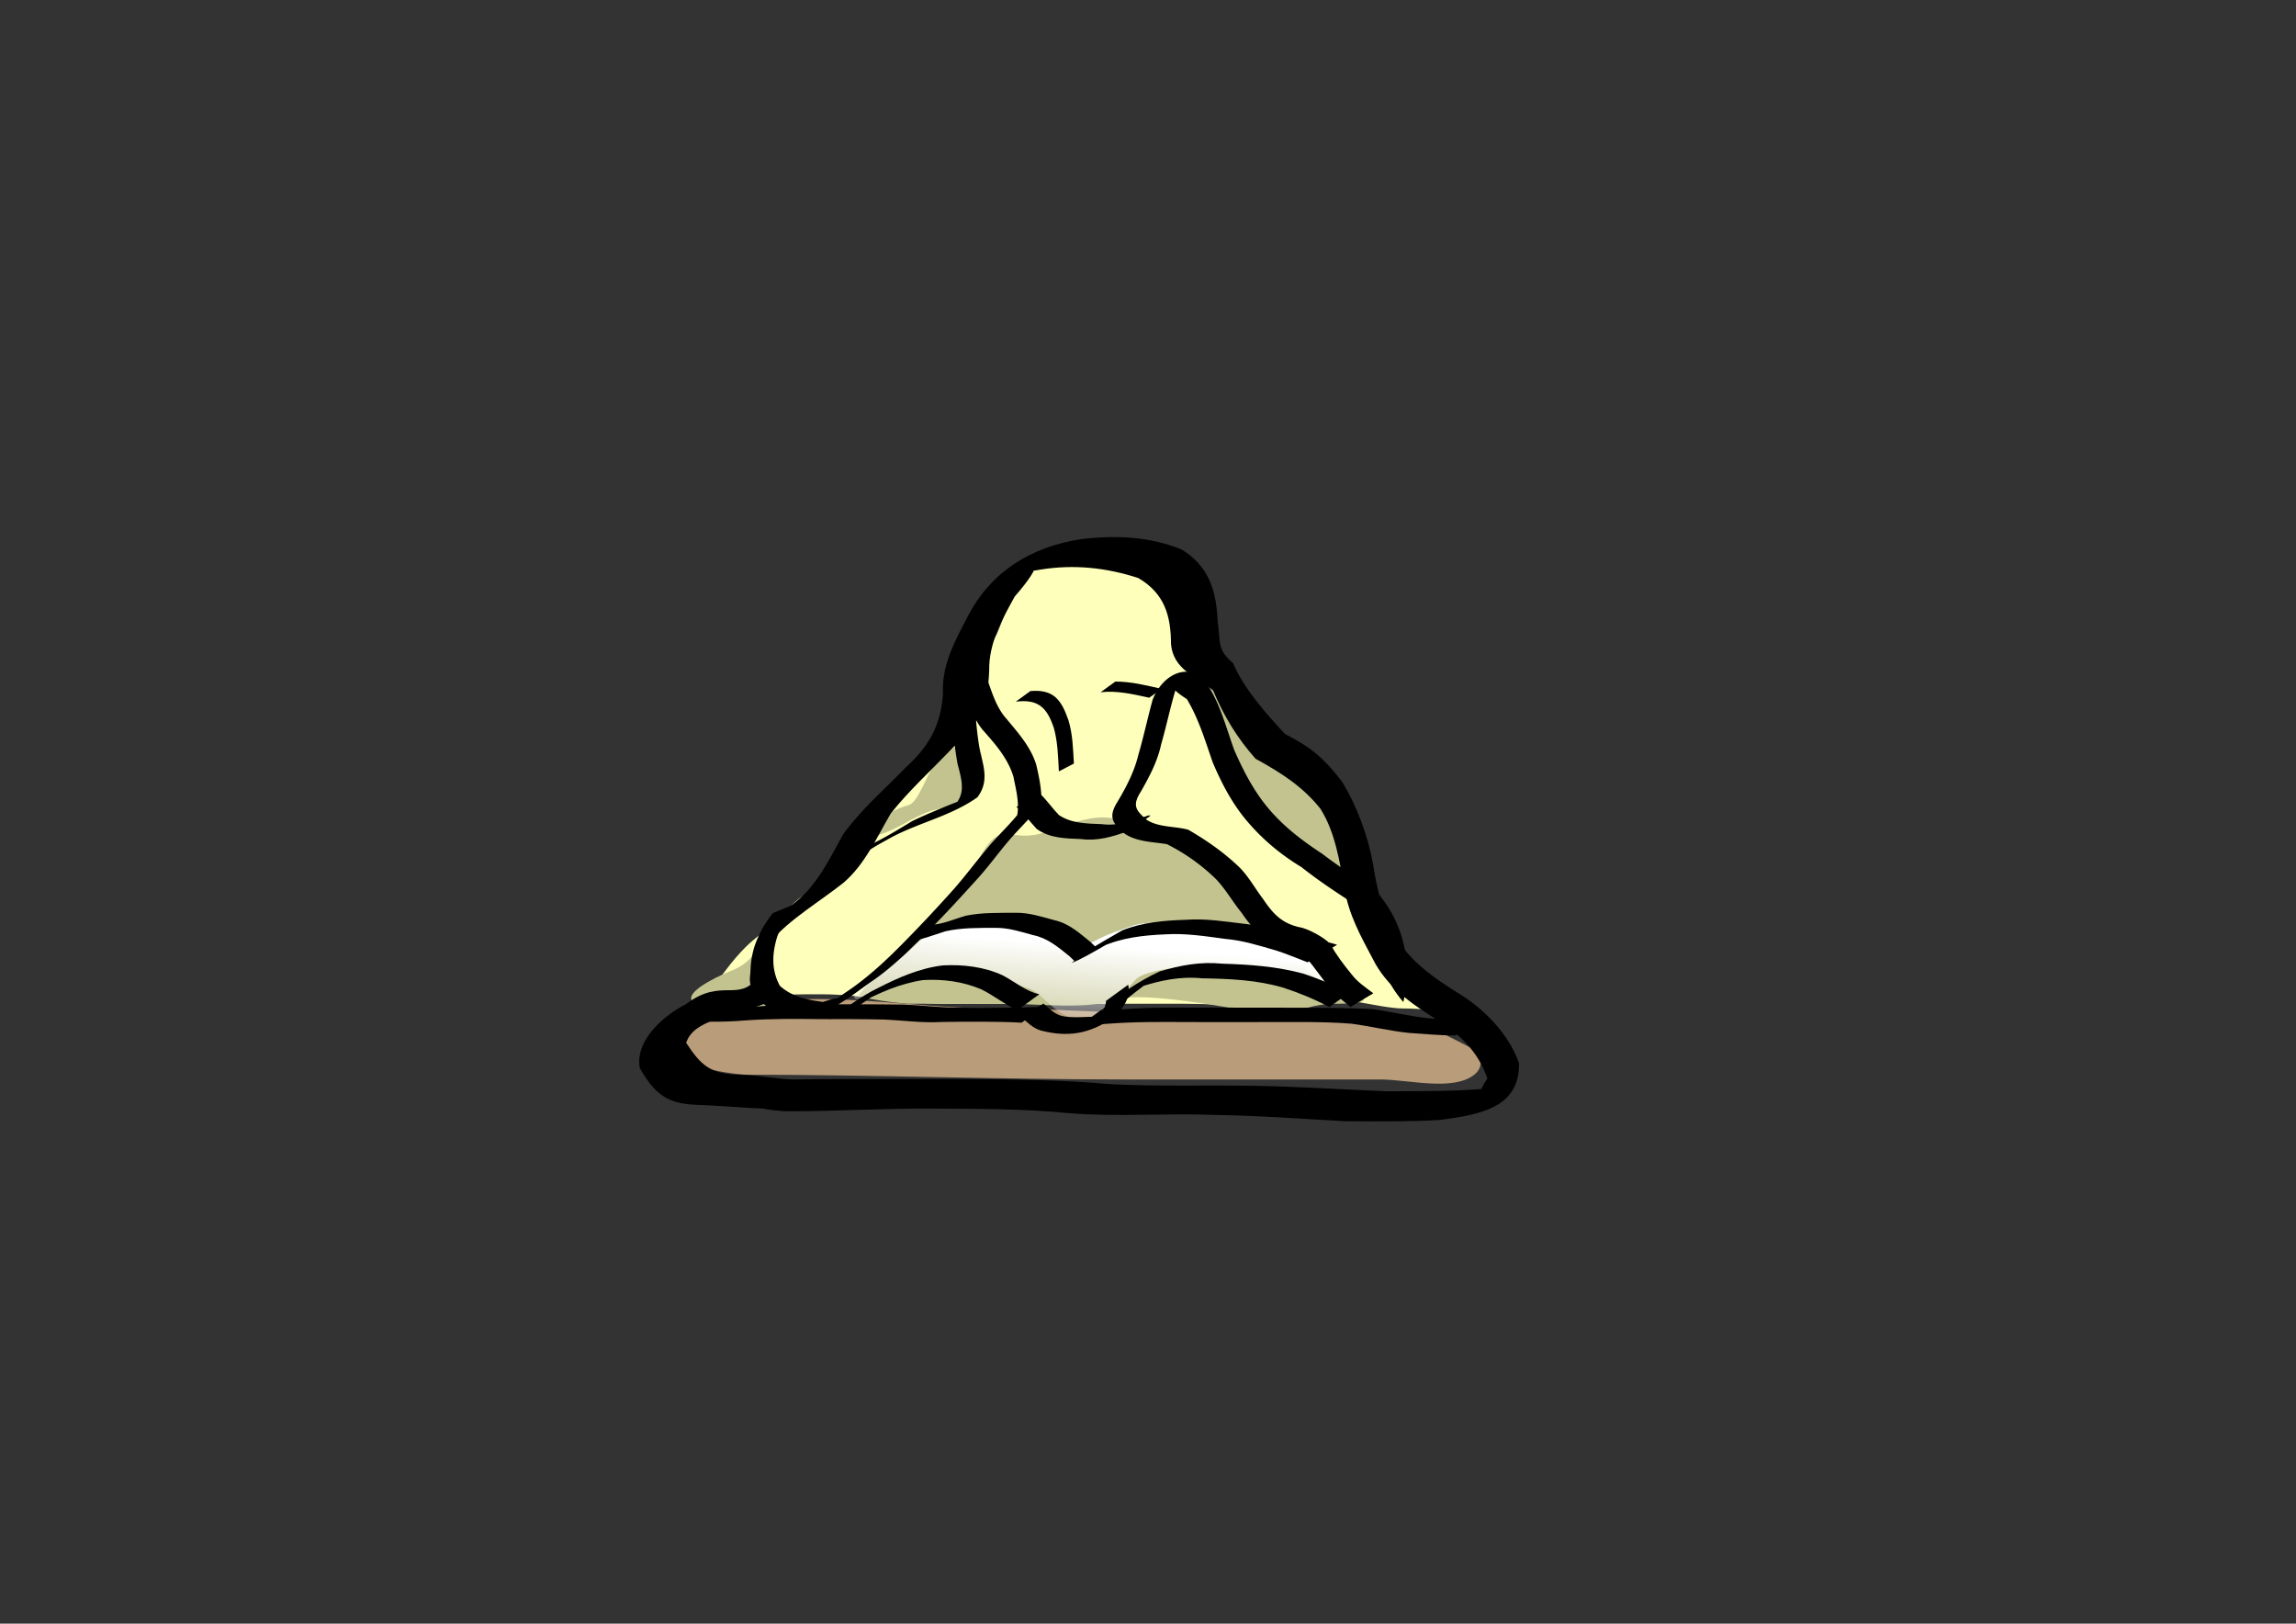
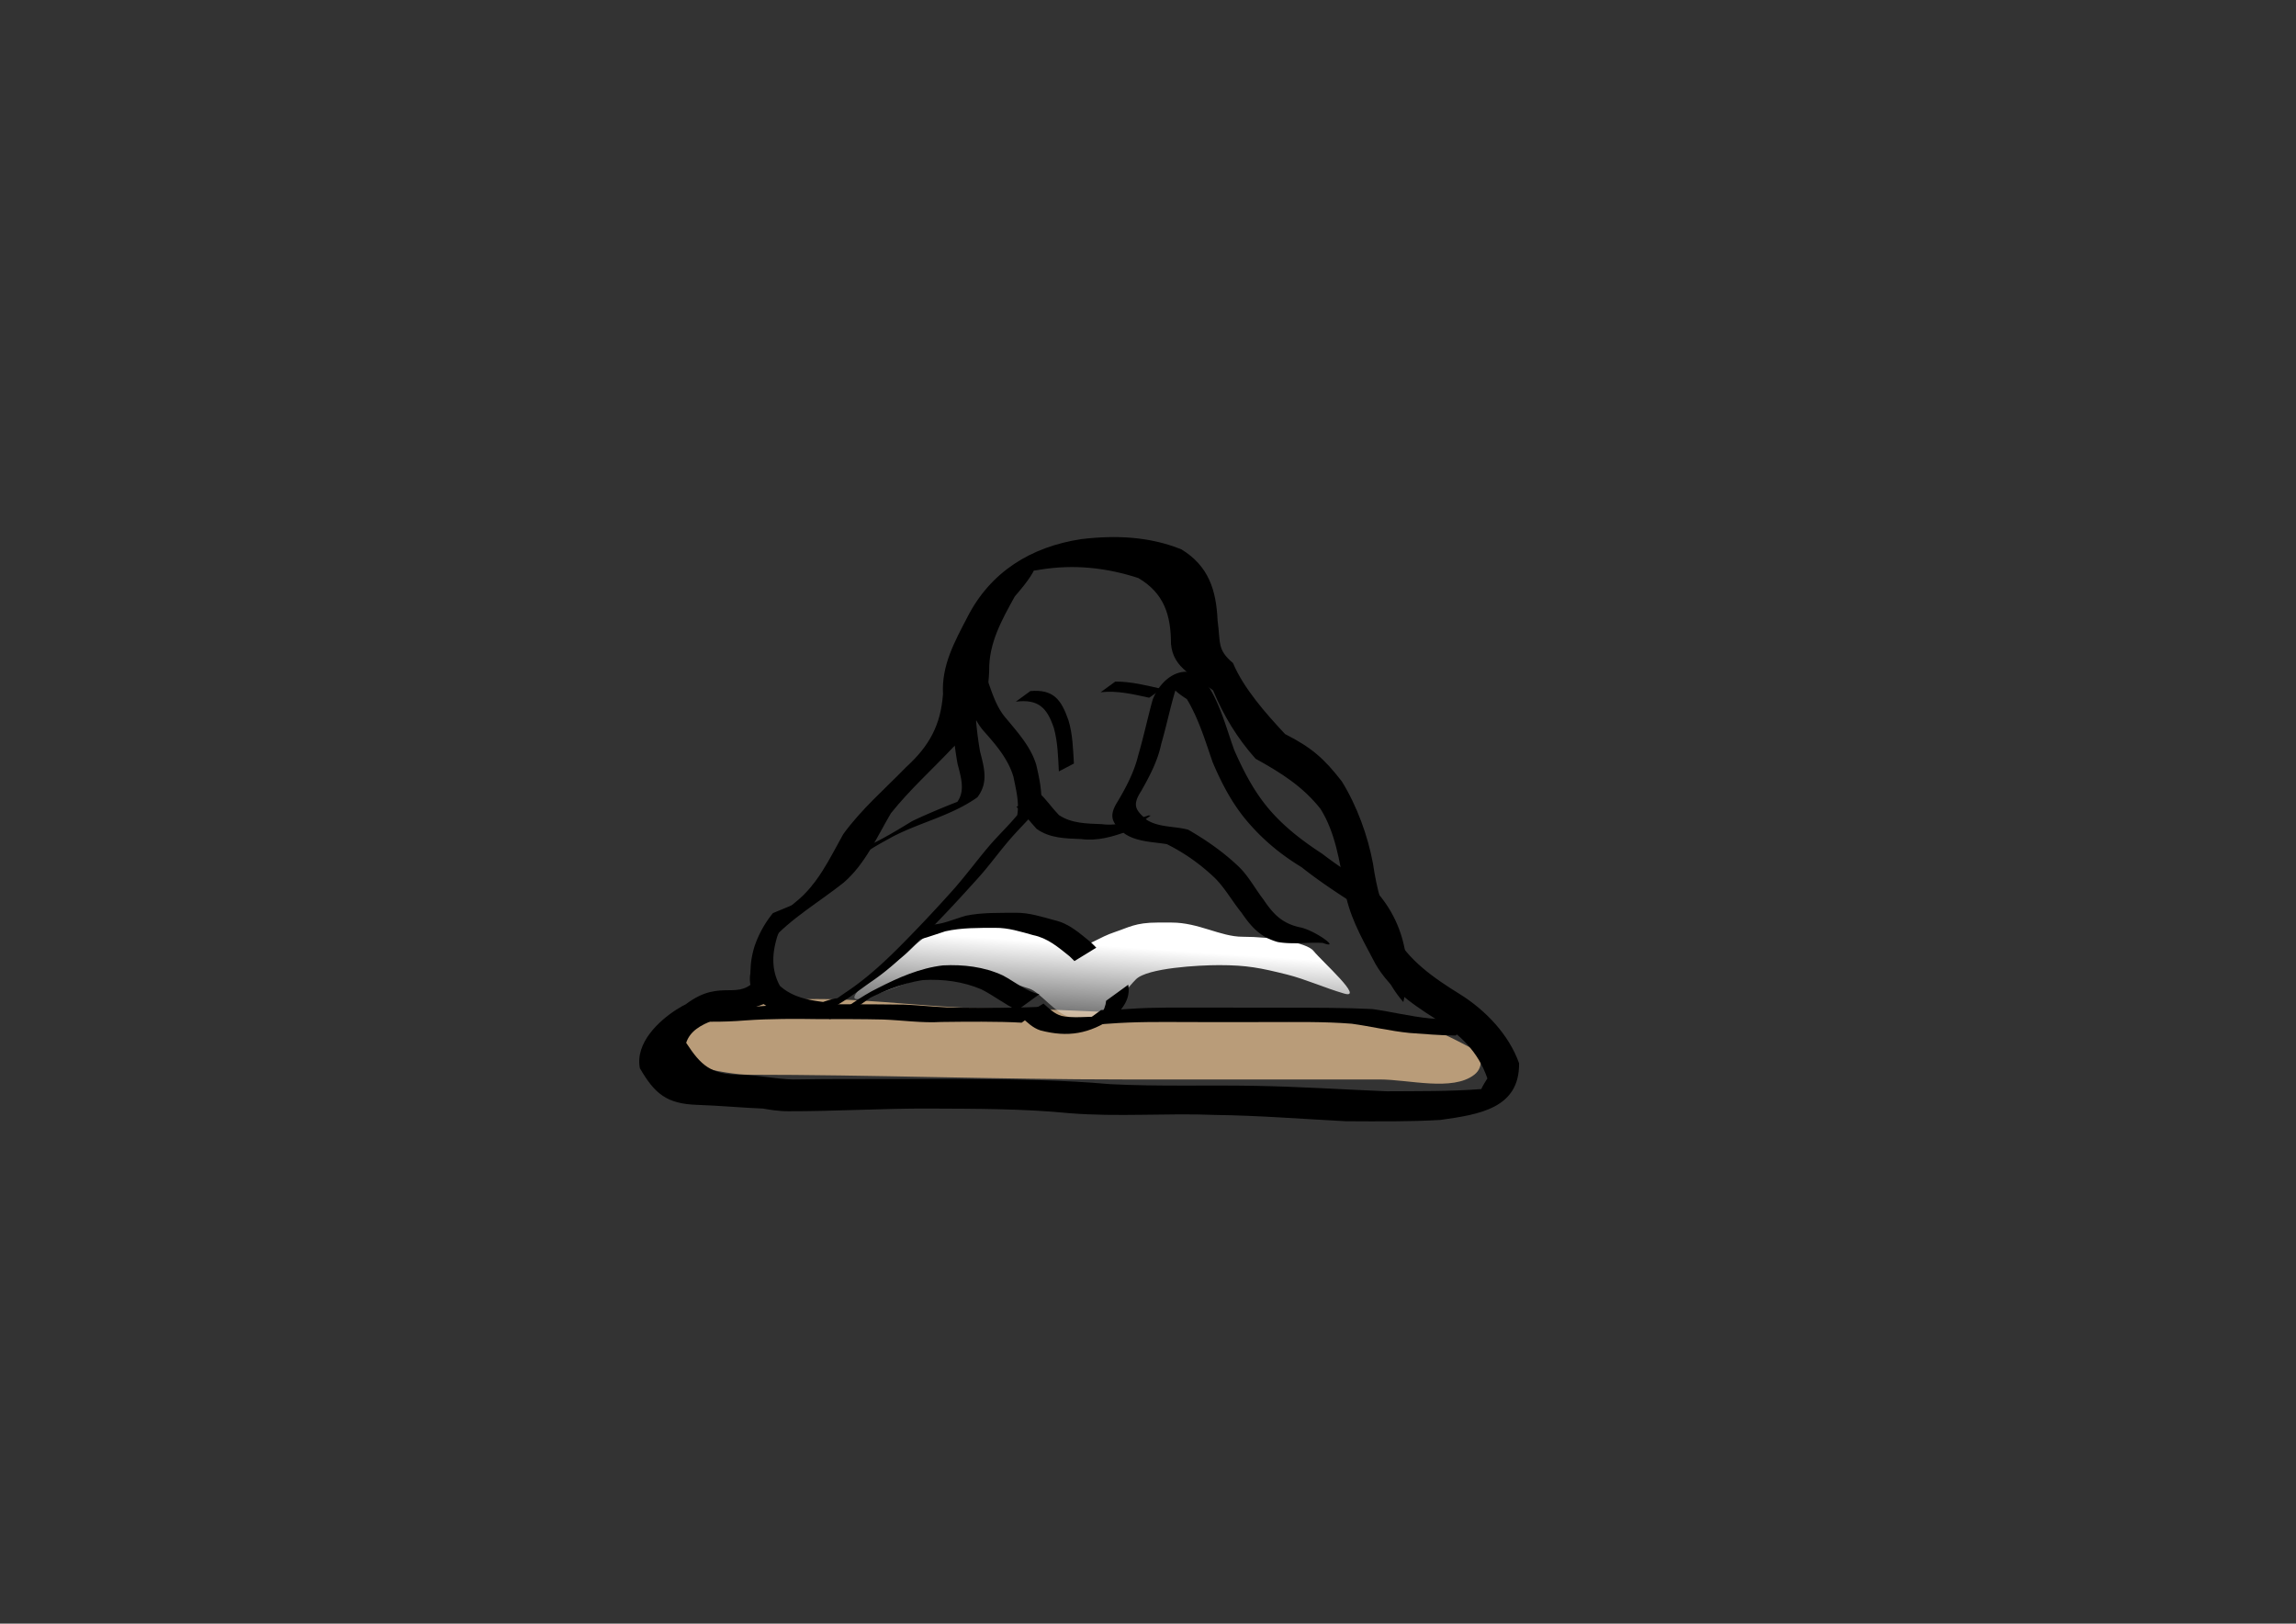
<svg xmlns="http://www.w3.org/2000/svg" xmlns:xlink="http://www.w3.org/1999/xlink" viewBox="0 0 1052.4 744.09" version="1.0">
  <rect x="0" y="0" width="1052.4" height="744.09" fill="#333333" stroke="none" />
  <defs>
    <linearGradient id="E" y2="423.12" xlink:href="#e" gradientUnits="userSpaceOnUse" y1="423.12" gradientTransform="matrix(.518 0 0 .359 -573.93 -327.21)" x2="608.5" x1="591.16" />
    <linearGradient id="g">
      <stop offset="0" stop-color="#ffe3e3" />
      <stop offset="1" stop-color="#ffe3e3" stop-opacity="0" />
    </linearGradient>
    <linearGradient id="f">
      <stop offset="0" stop-color="#8ba5a7" />
      <stop offset="1" stop-color="#8ba5a7" stop-opacity="0" />
    </linearGradient>
    <linearGradient id="d">
      <stop offset="0" stop-color="#3d534d" />
      <stop offset="1" stop-color="#61847b" stop-opacity="0" />
    </linearGradient>
    <linearGradient id="c">
      <stop offset="0" stop-color="#183f70" stop-opacity=".469" />
      <stop offset="1" stop-color="#61d5fa" stop-opacity=".082" />
    </linearGradient>
    <linearGradient id="b">
      <stop offset="0" stop-color="#7e75a2" />
      <stop offset="1" stop-color="#7e75a2" stop-opacity="0" />
    </linearGradient>
    <linearGradient id="a">
      <stop offset="0" stop-color="#f0e095" />
      <stop offset="1" stop-color="#b7a860" />
    </linearGradient>
    <linearGradient id="aC" y2="227.68" gradientUnits="userSpaceOnUse" y1="196.64" gradientTransform="matrix(.35 0 0 .439 63.188 512.09)" x2="147.47" x1="205.31">
      <stop offset="0" stop-color="#bacfd1" />
      <stop offset="1" stop-color="#bacfd1" stop-opacity="0" />
    </linearGradient>
    <linearGradient id="aD" y2="199.73" gradientUnits="userSpaceOnUse" y1="210.69" gradientTransform="matrix(.343 0 0 .447 63.824 512.48)" x2="186.01" x1="174.09">
      <stop offset="0" stop-color="#8ba5a7" />
      <stop offset="1" stop-color="#91a4a5" stop-opacity="0" />
    </linearGradient>
    <linearGradient id="aE" y2="236.42" gradientUnits="userSpaceOnUse" y1="243.81" gradientTransform="matrix(.3 0 0 .512 64.431 512.48)" x2="221.2" x1="172.47">
      <stop offset="0" stop-color="#8ba2a2" />
      <stop offset="1" stop-color="#8ba2a2" stop-opacity="0" />
    </linearGradient>
    <linearGradient id="aP" y2="1656.3" gradientUnits="userSpaceOnUse" y1="1612.2" gradientTransform="matrix(2.265 0 0 .442 173 167)" x2="-181.04" x1="-165.71">
      <stop offset="0" stop-color="#fff" />
      <stop offset="1" stop-color="#fff" stop-opacity="0" />
    </linearGradient>
    <linearGradient id="aZ" y2="1016.4" gradientUnits="userSpaceOnUse" y1="1007.3" gradientTransform="matrix(1.371 0 0 .729 -13 19)" x2="-370.1" x1="-380.04">
      <stop offset="0" stop-color="#fff" />
      <stop offset="1" stop-color="#fff" stop-opacity="0" />
    </linearGradient>
    <linearGradient id="ag" y2="98.535" gradientUnits="userSpaceOnUse" y1="137.72" gradientTransform="matrix(.666 0 0 .719 183.58 167.24)" x2="512.44" x1="456.71">
      <stop offset="0" stop-color="#7f97ae" />
      <stop offset="1" stop-color="#7f97ae" stop-opacity="0" />
    </linearGradient>
    <linearGradient id="ah" y2="172.05" gradientUnits="userSpaceOnUse" y1="179.57" gradientTransform="matrix(.826 0 0 .58 183.58 167.24)" x2="384.61" x1="362.67">
      <stop offset="0" stop-color="#66798c" />
      <stop offset="1" stop-color="#66798c" stop-opacity="0" />
    </linearGradient>
    <linearGradient id="ai" y2="166.91" xlink:href="#b" gradientUnits="userSpaceOnUse" y1="98.588" gradientTransform="matrix(.827 0 0 .579 181.79 166.21)" x2="345.67" x1="249.45" />
    <linearGradient id="aj" y2="234.65" xlink:href="#b" gradientUnits="userSpaceOnUse" y1="204.25" gradientTransform="matrix(.827 0 0 .579 183.58 167.24)" x2="446.54" x1="413.13" />
    <linearGradient id="ak" y2="98.118" gradientUnits="userSpaceOnUse" y1="71.328" gradientTransform="matrix(.527 0 0 .909 183.58 167.24)" x2="549.94" x1="577.01">
      <stop offset="0" stop-color="#a7d6ff" />
      <stop offset="1" stop-color="#a7d6ff" stop-opacity="0" />
    </linearGradient>
    <linearGradient id="al" y2="452.67" gradientUnits="userSpaceOnUse" y1="450.3" gradientTransform="matrix(.899 0 0 1.112 -24 21)" x2="406.96" x1="586.46">
      <stop offset="0" stop-color="#f5eecd" />
      <stop offset="1" stop-color="#f5eecd" stop-opacity="0" />
    </linearGradient>
    <linearGradient id="am" y2="422.99" gradientUnits="userSpaceOnUse" y1="422.99" gradientTransform="matrix(.839 0 0 1.192 -24 21)" x2="775.58" x1="616.49">
      <stop offset="0" stop-color="#a19c82" />
      <stop offset="1" stop-color="#e9d889" stop-opacity="0" />
    </linearGradient>
    <linearGradient id="an" y2="804.64" xlink:href="#c" gradientUnits="userSpaceOnUse" y1="803.52" gradientTransform="matrix(1.686 0 0 .593 -24 21)" x2="306.98" x1="241.83" />
    <linearGradient id="ao" y2="901.93" xlink:href="#c" gradientUnits="userSpaceOnUse" y1="935.27" gradientTransform="matrix(1.686 0 0 .593 -24 21)" x2="304.74" x1="242.22" />
    <linearGradient id="ap" y2="789.39" xlink:href="#c" gradientUnits="userSpaceOnUse" y1="826.72" gradientTransform="matrix(1.686 0 0 .593 -24 21)" x2="331.53" x1="363.52" />
    <linearGradient id="aq" y2="442.28" gradientUnits="userSpaceOnUse" y1="415.96" gradientTransform="matrix(1.143 0 0 .875 -24 21)" x2="469.11" x1="452.33">
      <stop offset="0" stop-color="#c3d5d7" />
      <stop offset="1" stop-color="#c3d5d7" stop-opacity="0" />
    </linearGradient>
    <linearGradient id="ar" y2="403.88" gradientUnits="userSpaceOnUse" y1="450.15" gradientTransform="matrix(1.155 0 0 .865 -24 21)" x2="450" x1="436.87">
      <stop offset="0" stop-color="#8ba5a7" />
      <stop offset="1" stop-color="#8ba5a7" stop-opacity="0" />
    </linearGradient>
    <linearGradient id="as" y2="467.96" gradientUnits="userSpaceOnUse" y1="445.56" gradientTransform="matrix(.914 0 0 1.095 -64 111)" x2="971.39" x1="1016.9">
      <stop offset="0" stop-color="#8ca8ae" />
      <stop offset="1" stop-color="#8ca8ae" stop-opacity="0" />
    </linearGradient>
    <linearGradient id="at" y2="822.45" gradientUnits="userSpaceOnUse" y1="765.41" gradientTransform="matrix(1.668 0 0 .6 -64 111)" x2="512.76" x1="495.34">
      <stop offset="0" stop-color="#476e7a" />
      <stop offset="1" stop-color="#e0e7e9" stop-opacity="0" />
    </linearGradient>
    <linearGradient id="au" y2="690.93" gradientUnits="userSpaceOnUse" y1="718.1" gradientTransform="matrix(1.39 0 0 .719 -64 111)" x2="568.2" x1="624.01">
      <stop offset="0" stop-color="#e1eaeb" stop-opacity=".796" />
      <stop offset="1" stop-color="#9bb4bc" stop-opacity=".745" />
    </linearGradient>
    <linearGradient id="az" y2="425.62" gradientUnits="userSpaceOnUse" y1="425.62" gradientTransform="matrix(.982 0 0 1.018 2.845 -1.012)" x2="484.16" x1="380.77">
      <stop offset="0" stop-color="#949494" />
      <stop offset="1" stop-color="#cecece" />
    </linearGradient>
    <linearGradient id="aA" y2="848" gradientUnits="userSpaceOnUse" y1="833.93" gradientTransform="matrix(1.76 0 0 .568 2.845 -1.012)" x2="237.13" x1="226.58">
      <stop offset="0" stop-color="#8e8e8e" />
      <stop offset="1" stop-color="#8e8e8e" stop-opacity="0" />
    </linearGradient>
    <linearGradient id="aB" y2="373.6" gradientUnits="userSpaceOnUse" y1="447.73" gradientTransform="matrix(1.026 0 0 .975 2.845 -1.012)" x2="408.96" x1="409.47">
      <stop offset="0" stop-color="#6d6d6d" />
      <stop offset="1" stop-color="#6d6d6d" stop-opacity="0" />
    </linearGradient>
    <linearGradient id="av" y2="467.96" gradientUnits="userSpaceOnUse" y1="445.56" gradientTransform="matrix(.914 0 0 1.095 -288.59 85.961)" x2="971.39" x1="1016.9">
      <stop offset="0" stop-color="#7d7d7d" stop-opacity=".745" />
      <stop offset="1" stop-color="#fff" />
    </linearGradient>
    <linearGradient id="aw" y2="822.45" gradientUnits="userSpaceOnUse" y1="765.41" gradientTransform="matrix(1.668 0 0 .6 -288.59 85.961)" x2="512.76" x1="495.34">
      <stop offset="0" stop-color="#686868" />
      <stop offset="1" stop-color="#fff" />
    </linearGradient>
    <linearGradient id="ax" y2="690.93" gradientUnits="userSpaceOnUse" y1="718.1" gradientTransform="matrix(1.39 0 0 .719 -288.59 85.961)" x2="568.2" x1="624.01">
      <stop offset="0" stop-color="#fff" stop-opacity=".796" />
      <stop offset="1" stop-color="#828282" stop-opacity=".735" />
    </linearGradient>
    <linearGradient id="ay" y2="801.66" gradientUnits="userSpaceOnUse" y1="801.66" gradientTransform="matrix(1.751 0 0 .823 86.129 -36.44)" x2="285.48" x1="225.25">
      <stop offset="0" stop-color="#aeaeae" />
      <stop offset="1" stop-color="#aeaeae" stop-opacity="0" />
    </linearGradient>
    <linearGradient id="aa" y2="270.98" xlink:href="#d" gradientUnits="userSpaceOnUse" y1="272" gradientTransform="matrix(.671 0 0 1.49 179 128)" x2="543.21" x1="669.09" />
    <linearGradient id="ab" y2="536.57" xlink:href="#d" gradientUnits="userSpaceOnUse" y1="485.36" gradientTransform="matrix(1.626 0 0 .615 179 128)" x2="246.19" x1="233.77" />
    <linearGradient id="ac" y2="282.73" gradientUnits="userSpaceOnUse" y1="192.89" gradientTransform="matrix(.575 0 0 1.739 179 128)" x2="555.87" x1="628.96">
      <stop offset="0" stop-color="#9dc3b9" />
      <stop offset="1" stop-color="#7daa9e" stop-opacity="0" />
    </linearGradient>
    <linearGradient id="ad" y2="272.38" gradientUnits="userSpaceOnUse" y1="270.87" gradientTransform="matrix(.634 0 0 1.578 179 128)" x2="572.69" x1="540.51">
      <stop offset="0" stop-color="#41948e" />
      <stop offset="1" stop-color="#41948e" stop-opacity="0" />
    </linearGradient>
    <linearGradient id="aF" y2="1120.5" gradientUnits="userSpaceOnUse" y1="1120.5" gradientTransform="matrix(1.812 0 0 .552 52 131)" x2="283.4" x1="194.54">
      <stop offset="0" stop-color="#214965" />
      <stop offset="1" stop-color="#2f6891" stop-opacity="0" />
    </linearGradient>
    <linearGradient id="R" y2="543.72" xlink:href="#e" gradientUnits="userSpaceOnUse" y1="543.72" gradientTransform="matrix(.436 0 0 .426 -573.93 -327.21)" x2="773.6" x1="759.76" />
    <linearGradient id="Q" y2="559.77" xlink:href="#e" gradientUnits="userSpaceOnUse" y1="559.77" gradientTransform="matrix(.437 0 0 .426 -573.93 -327.21)" x2="729.27" x1="712.78" />
    <linearGradient id="P" y2="794.88" xlink:href="#e" gradientUnits="userSpaceOnUse" y1="794.88" gradientTransform="matrix(.664 0 0 .28 -573.93 -327.21)" x2="507.98" x1="495.14" />
    <linearGradient id="O" y2="716.31" xlink:href="#e" gradientUnits="userSpaceOnUse" y1="716.31" gradientTransform="matrix(.58 0 0 .32 -573.93 -327.21)" x2="551.24" x1="534.02" />
    <linearGradient id="N" y2="451.56" xlink:href="#e" gradientUnits="userSpaceOnUse" y1="451.56" gradientTransform="matrix(.397 0 0 .469 -573.93 -327.21)" x2="851.15" x1="832.99" />
    <linearGradient id="M" y2="514.05" xlink:href="#e" gradientUnits="userSpaceOnUse" y1="514.05" gradientTransform="matrix(.433 0 0 .429 -573.93 -327.21)" x2="737.48" x1="721.37" />
    <linearGradient id="L" y2="456.59" xlink:href="#e" gradientUnits="userSpaceOnUse" y1="456.59" gradientTransform="matrix(.421 0 0 .441 -573.93 -327.21)" x2="798.51" x1="782.97" />
    <linearGradient id="K" y2="527.59" xlink:href="#e" gradientUnits="userSpaceOnUse" y1="527.59" gradientTransform="matrix(.471 0 0 .394 -573.93 -327.21)" x2="674.68" x1="657.88" />
    <linearGradient id="J" y2="434.44" xlink:href="#e" gradientUnits="userSpaceOnUse" y1="434.44" gradientTransform="matrix(.424 0 0 .438 -573.93 -327.21)" x2="794.65" x1="774.74" />
    <linearGradient id="I" y2="453.31" xlink:href="#e" gradientUnits="userSpaceOnUse" y1="453.31" gradientTransform="matrix(.427 0 0 .435 -573.93 -327.21)" x2="743.3" x1="724.14" />
    <linearGradient id="H" y2="365.79" xlink:href="#e" gradientUnits="userSpaceOnUse" y1="365.79" gradientTransform="matrix(.381 0 0 .488 -573.93 -327.21)" x2="887.03" x1="868.1" />
    <linearGradient id="G" y2="457.24" xlink:href="#e" gradientUnits="userSpaceOnUse" y1="457.24" gradientTransform="matrix(.456 0 0 .407 -573.93 -327.21)" x2="699.66" x1="682.56" />
    <linearGradient id="F" y2="445.72" xlink:href="#e" gradientUnits="userSpaceOnUse" y1="445.72" gradientTransform="matrix(.527 0 0 .353 -573.93 -327.21)" x2="568.69" x1="546.79" />
    <linearGradient id="e">
      <stop offset="0" stop-color="#fff" />
      <stop offset="1" stop-color="#fff" stop-opacity="0" />
    </linearGradient>
    <linearGradient id="D" y2="354.4" xlink:href="#e" gradientUnits="userSpaceOnUse" y1="354.4" gradientTransform="matrix(.463 0 0 .402 -573.93 -327.21)" x2="679.39" x1="661.5" />
    <linearGradient id="C" y2="408.89" xlink:href="#e" gradientUnits="userSpaceOnUse" y1="408.89" gradientTransform="matrix(.515 0 0 .361 -573.93 -327.21)" x2="579.81" x1="560.51" />
    <linearGradient id="B" y2="681.51" xlink:href="#e" gradientUnits="userSpaceOnUse" y1="681.51" gradientTransform="matrix(.54 0 0 .344 -573.93 -327.21)" x2="498.18" x1="481.99" />
    <linearGradient id="A" y2="534.38" xlink:href="#e" gradientUnits="userSpaceOnUse" y1="534.38" gradientTransform="matrix(.442 0 0 .421 -573.93 -327.21)" x2="607.08" x1="588.17" />
    <linearGradient id="z" y2="542.65" xlink:href="#e" gradientUnits="userSpaceOnUse" y1="542.65" gradientTransform="matrix(.472 0 0 .393 -573.93 -327.21)" x2="570.82" x1="549.17" />
    <linearGradient id="y" y2="448.42" xlink:href="#e" gradientUnits="userSpaceOnUse" y1="448.42" gradientTransform="matrix(.415 0 0 .448 -573.93 -327.21)" x2="647.07" x1="625.79" />
    <linearGradient id="x" y2="391.27" xlink:href="#e" gradientUnits="userSpaceOnUse" y1="391.27" gradientTransform="matrix(.391 0 0 .476 -573.93 -327.21)" x2="692.64" x1="670.12" />
    <linearGradient id="w" y2="382.83" xlink:href="#e" gradientUnits="userSpaceOnUse" y1="382.83" gradientTransform="matrix(.411 0 0 .452 -573.93 -327.21)" x2="655.99" x1="632.6" />
    <linearGradient id="v" y2="313.41" xlink:href="#e" gradientUnits="userSpaceOnUse" y1="313.41" gradientTransform="matrix(.37 0 0 .502 -573.93 -327.21)" x2="728.56" x1="707.76" />
    <linearGradient id="u" y2="593.74" xlink:href="#e" gradientUnits="userSpaceOnUse" y1="593.74" gradientTransform="matrix(.491 0 0 .378 -573.93 -327.21)" x2="506.07" x1="484.55" />
    <linearGradient id="t" y2="492.34" xlink:href="#e" gradientUnits="userSpaceOnUse" y1="492.34" gradientTransform="matrix(.429 0 0 .433 -573.93 -327.21)" x2="577.53" x1="552.79" />
    <linearGradient id="s" y2="507.62" xlink:href="#e" gradientUnits="userSpaceOnUse" y1="507.62" gradientTransform="matrix(.467 0 0 .398 -573.93 -327.21)" x2="539.58" x1="508.75" />
    <linearGradient id="r" y2="478.83" xlink:href="#e" gradientUnits="userSpaceOnUse" y1="478.83" gradientTransform="matrix(.469 0 0 .396 -573.93 -327.21)" x2="534.98" x1="509.1" />
    <linearGradient id="q" y2="469.37" xlink:href="#e" gradientUnits="userSpaceOnUse" y1="469.37" gradientTransform="matrix(.494 0 0 .376 -573.93 -327.21)" x2="505.72" x1="480.67" />
    <linearGradient id="p" y2="418.4" xlink:href="#e" gradientUnits="userSpaceOnUse" y1="418.4" gradientTransform="matrix(.474 0 0 .392 -573.93 -327.21)" x2="529.56" x1="501.21" />
    <linearGradient id="o" y2="307.72" xlink:href="#e" gradientUnits="userSpaceOnUse" y1="307.72" gradientTransform="matrix(.385 0 0 .482 -573.93 -327.21)" x2="651.97" x1="622.54" />
    <linearGradient id="S" y2="276.53" xlink:href="#f" gradientUnits="userSpaceOnUse" y1="284.78" gradientTransform="matrix(.655 0 0 .506 232.74 101.32)" x2="600.62" x1="581.95" />
    <linearGradient id="n" y2="306.11" gradientUnits="userSpaceOnUse" y1="306.11" gradientTransform="matrix(.296 0 0 .628 -573.93 -327.21)" x2="1170.7" x1="952.91">
      <stop offset="0" stop-color="#baa589" />
      <stop offset="1" stop-color="#baa589" stop-opacity="0" />
    </linearGradient>
    <linearGradient id="m" y2="334.59" gradientUnits="userSpaceOnUse" y1="332.75" gradientTransform="matrix(.324 0 0 .573 -573.93 -327.21)" x2="685.79" x1="924.96">
      <stop offset="0" stop-color="#ffe0ab" />
      <stop offset="1" stop-color="#ffe0ab" stop-opacity="0" />
    </linearGradient>
    <linearGradient id="aH" y2="100.71" gradientUnits="userSpaceOnUse" y1="111.28" gradientTransform="matrix(.694 0 0 1.441 -113 -96)" x2="1268.7" x1="1351.6">
      <stop offset="0" stop-color="#785d3f" />
      <stop offset="1" stop-color="#785d3f" stop-opacity="0" />
    </linearGradient>
    <linearGradient id="aI" y2="145.25" gradientUnits="userSpaceOnUse" y1="68.809" gradientTransform="matrix(.852 0 0 1.174 -113 -96)" x2="969.65" x1="1018.6">
      <stop offset="0" stop-color="#ddb890" />
      <stop offset="1" stop-color="#ddb890" stop-opacity="0" />
    </linearGradient>
    <linearGradient id="aJ" y2="159.33" gradientUnits="userSpaceOnUse" y1="108.51" gradientTransform="matrix(1.932 0 0 .518 -113 -96)" x2="442.65" x1="439.82">
      <stop offset="0" stop-color="#c8b197" />
      <stop offset="1" stop-color="#c8b197" stop-opacity="0" />
    </linearGradient>
    <linearGradient id="aY" y2="1260.8" gradientUnits="userSpaceOnUse" y1="1239.5" gradientTransform="matrix(1.429 0 0 .7 -13 19)" x2="-323" x1="-349.88">
      <stop offset="0" stop-color="#fff" />
      <stop offset="1" stop-color="#fff" stop-opacity="0" />
    </linearGradient>
    <linearGradient id="aG" y2="168.5" gradientUnits="userSpaceOnUse" y1="67.732" gradientTransform="matrix(1.906 0 0 1.693 -433.68 -89.818)" x2="545.6" x1="546.27">
      <stop offset="0" stop-color="#007759" />
      <stop offset="1" stop-color="#00a97e" />
    </linearGradient>
    <linearGradient id="h" y2="345.92" gradientUnits="userSpaceOnUse" y1="403.96" gradientTransform="matrix(.982 0 0 1.018 -110 126)" x2="918.84" x1="944.16">
      <stop offset="0" stop-color="#b20000" />
      <stop offset="1" stop-color="#b20000" stop-opacity="0" />
    </linearGradient>
    <linearGradient id="i" y2="230.35" gradientUnits="userSpaceOnUse" y1="249.12" gradientTransform="matrix(.819 0 0 1.221 -110 126)" x2="1138.1" x1="1186.9">
      <stop offset="0" stop-color="#ce2724" />
      <stop offset="1" stop-color="#ce2724" stop-opacity="0" />
    </linearGradient>
    <linearGradient id="j" y2="312.48" gradientUnits="userSpaceOnUse" y1="333.59" gradientTransform="matrix(1.102 0 0 .907 -110 126)" x2="746.28" x1="769.37">
      <stop offset="0" stop-color="#ce2724" />
      <stop offset="1" stop-color="#ce2724" stop-opacity="0" />
    </linearGradient>
    <linearGradient id="k" y2="433.2" xlink:href="#g" gradientUnits="userSpaceOnUse" y1="433.2" gradientTransform="matrix(1.594 0 0 .627 -110 126)" x2="543.49" x1="517.77" />
    <linearGradient id="l" y2="437.94" xlink:href="#g" gradientUnits="userSpaceOnUse" y1="437.94" gradientTransform="matrix(1.148 0 0 .871 -110 126)" x2="734.54" x1="707.47" />
    <linearGradient id="T" y2="675.33" gradientUnits="userSpaceOnUse" y1="675.33" gradientTransform="matrix(1.229 0 0 .814 87 73)" x2="631.39" x1="536.44">
      <stop offset="0" stop-color="#ff9a56" />
      <stop offset="1" stop-color="#ff9a56" stop-opacity="0" />
    </linearGradient>
    <linearGradient id="U" y2="888.68" gradientUnits="userSpaceOnUse" y1="964.36" gradientTransform="matrix(1.751 0 0 .571 87 73)" x2="331.04" x1="402.71">
      <stop offset="0" stop-color="#ffa362" />
      <stop offset="1" stop-color="#ffa362" stop-opacity="0" />
    </linearGradient>
    <linearGradient id="V" y2="567.04" gradientUnits="userSpaceOnUse" y1="524.42" gradientTransform="matrix(.898 0 0 1.113 87 73)" x2="832.4" x1="804.58">
      <stop offset="0" stop-color="#d8cb92" />
      <stop offset="1" stop-color="#d8cb92" stop-opacity="0" />
    </linearGradient>
    <linearGradient id="W" y2="591.48" gradientUnits="userSpaceOnUse" y1="484.06" gradientTransform="matrix(.892 0 0 1.121 87 73)" x2="662.5" x1="696.47">
      <stop offset="0" stop-color="#ffec8f" />
      <stop offset="1" stop-color="#ffec8f" stop-opacity="0" />
    </linearGradient>
    <linearGradient id="X" y2="750.84" xlink:href="#e" gradientUnits="userSpaceOnUse" y1="750.84" gradientTransform="matrix(1.135 0 0 .96 171.37 -77.88)" x2="470.87" x1="454.21" />
    <linearGradient id="Y" y2="869.3" xlink:href="#e" gradientUnits="userSpaceOnUse" y1="869.3" gradientTransform="matrix(1.3 0 0 .838 171.37 -77.88)" x2="443.22" x1="423.68" />
    <linearGradient id="Z" y2="276.53" xlink:href="#f" gradientUnits="userSpaceOnUse" y1="284.78" gradientTransform="matrix(.468 0 0 .276 370.67 434.11)" x2="600.62" x1="581.95" />
    <linearGradient id="aQ" y2="997.69" gradientUnits="userSpaceOnUse" y1="961.79" gradientTransform="matrix(1.292 0 0 .774 -13 19)" x2="-364.76" x1="-400.32">
      <stop offset="0" stop-color="#a3d7ff" />
      <stop offset="1" stop-color="#a3d7ff" stop-opacity="0" />
    </linearGradient>
    <linearGradient id="aR" y2="1089.7" gradientUnits="userSpaceOnUse" y1="1111.6" gradientTransform="matrix(1.259 0 0 .795 -13 19)" x2="-357.19" x1="-337.15">
      <stop offset="0" stop-color="#447aa6" />
      <stop offset="1" stop-color="#447aa6" stop-opacity="0" />
    </linearGradient>
    <linearGradient id="aS" y2="689.19" gradientUnits="userSpaceOnUse" y1="618.22" gradientTransform="matrix(.769 0 0 1.3 -12 20)" x2="-664.82" x1="-712.04">
      <stop offset="0" stop-color="#e4b270" />
      <stop offset="1" stop-color="#e4b270" stop-opacity="0" />
    </linearGradient>
    <linearGradient id="aT" y2="684.27" gradientUnits="userSpaceOnUse" y1="621.29" gradientTransform="matrix(.786 0 0 1.272 -13 19)" x2="-481.16" x1="-594.9">
      <stop offset="0" stop-color="#e4b270" />
      <stop offset="1" stop-color="#e4b270" stop-opacity="0" />
    </linearGradient>
    <linearGradient id="aU" y2="1029.6" gradientUnits="userSpaceOnUse" y1="1062.1" gradientTransform="matrix(1.316 0 0 .76 -13 19)" x2="-262.53" x1="-262.21">
      <stop offset="0" stop-color="#679400" />
      <stop offset="1" stop-color="#b2ff00" />
    </linearGradient>
    <linearGradient id="aV" y2="1266.6" gradientUnits="userSpaceOnUse" y1="1295.6" gradientTransform="matrix(1.604 0 0 .623 -13 19)" x2="-381.05" x1="-381.15">
      <stop offset="0" stop-color="#70a100" />
      <stop offset="1" stop-color="#b1ff00" />
    </linearGradient>
    <linearGradient id="aW" y2="642.56" gradientUnits="userSpaceOnUse" y1="651.73" gradientTransform="matrix(.812 0 0 1.232 -13 19)" x2="-797.2" x1="-798.24">
      <stop offset="0" stop-color="#74a700" />
      <stop offset="1" stop-color="#96d800" />
    </linearGradient>
    <linearGradient id="aX" y2="1102.4" gradientUnits="userSpaceOnUse" y1="1081.1" gradientTransform="matrix(1.359 0 0 .736 -13 19)" x2="-380.21" x1="-404.03">
      <stop offset="0" stop-color="#fff" />
      <stop offset="1" stop-color="#fff" stop-opacity="0" />
    </linearGradient>
    <linearGradient id="aO" y2="786.43" gradientUnits="userSpaceOnUse" y1="819.75" gradientTransform="matrix(.943 0 0 1.06 45.314 33.324)" x2="-219.38" x1="-239.39">
      <stop offset="0" stop-color="#bddef9" />
      <stop offset="1" stop-color="#bddef9" stop-opacity="0" />
    </linearGradient>
    <radialGradient id="aK" fx="978.28" fy="131.98" gradientUnits="userSpaceOnUse" cy="130.81" cx="977.47" gradientTransform="matrix(.844 0 0 1.185 -113 -96)" r="45.528">
      <stop offset="0" stop-color="#6adfff" />
      <stop offset="1" stop-color="#40869a" />
    </radialGradient>
    <radialGradient id="af" xlink:href="#a" gradientUnits="userSpaceOnUse" cy="206.09" cx="294.7" gradientTransform="matrix(.881 0 0 .544 183.58 167.24)" r="22.643" />
    <radialGradient id="ae" xlink:href="#a" gradientUnits="userSpaceOnUse" cy="87.624" cx="428.69" gradientTransform="matrix(.814 0 0 .588 183.58 167.24)" r="27.344" />
    <radialGradient id="aL" fx="-278.02" gradientUnits="userSpaceOnUse" cy="1062.9" cx="-275.86" gradientTransform="matrix(1.19 0 0 .841 45.314 33.324)" r="195.23">
      <stop offset="0" stop-color="#9fcff5" />
      <stop offset="1" stop-color="#9fcff5" stop-opacity="0" />
    </radialGradient>
    <radialGradient id="aM" fx="-268.9" fy="944.96" gradientUnits="userSpaceOnUse" cy="944.06" cx="-270.41" gradientTransform="matrix(1.087 0 0 .92 45.314 33.324)" r="60.126">
      <stop offset="0" stop-color="#6db8f2" />
      <stop offset="1" stop-color="#a2d1f5" stop-opacity="0" />
    </radialGradient>
    <radialGradient id="aN" fx="-197" fy="1149.8" gradientUnits="userSpaceOnUse" cy="1148.4" cx="-196.64" gradientTransform="matrix(1.436 0 0 .696 45.314 33.324)" r="43.915">
      <stop offset="0" stop-color="#a9d4f6" />
      <stop offset="1" stop-color="#a9d4f6" stop-opacity="0" />
    </radialGradient>
  </defs>
  <g color="#000">
    <path d="M688.76 486.029c-5.617 1.43-29.925-17.347-45.537-17.347-14.572 0-29.62-4.337-45.537-4.337h-65.052c-26.064 0-49.548-2.169-75.894-2.169-27.907 0-55.207-4.336-82.399-4.336-18.822 0-49.006 4.011-62.883 15.178-17.13 13.835 23.809 19.516 31.398 19.516 56.378 0 114.773 2.168 172.431 2.168h117.094c13.335 0 33.415 5.573 43.368-2.168 9.714-7.546-6.94-24.72-10.842-26.02" fill-rule="evenodd" fill="#b99c79" />
-     <path d="M671.412 468.682c-11.254-2.646-24.655-20.297-36.863-32.526-12.772-12.772-19.103-40.333-22.66-57.571-3.73-17.933-12.143-30.25-29.381-36.777-10.626-4.033-19.538-20.621-26.021-29.251-8.76-11.666-12.707-13.618-16.133-28.19-3.21-13.574-18.713-23.331-29.404-26.02-10.04-2.494-24.437 0-34.694 0-8.457 0-17.065 27.647-19.516 32.526-8.261 16.523-15.178 11.059-15.178 32.526 0 19.884-5.14 19.602-19.516 30.357-10.191 7.655-17.13 17.955-24.763 26.021-9.52 10.127-14.745 23.224-27.279 33.567-9.042 7.46-20.1 12.555-28.189 20.643-6.852 6.852-9.974 12.1-16.046 19.516-9.844 11.991 13.596 5.507 18.215 4.337 9.172-2.277 23.982-2.169 32.526-2.169 18.518 0 37.34 4.337 56.378 4.337h109.505c22.095 0 37.708 2.776 57.462-2.168 10.647-2.646 32.352 4.336 43.368 4.336 9.54 0 20.925 1.063 28.189 6.506z" fill-rule="evenodd" fill="#fdffbb" />
-     <path d="M581.293 420.977c-3.773 5.66-21.727-20.492-26.02-23.853-15.721-12.294-24.764-16.436-43.347-21.684-11.406-3.209-24.59 3.665-34.673 6.506-15.157 4.293-18.908-7.525-29.186 13.01-6.158 12.316-14.919 18.475-22.855 30.358-1.128 1.713-2.884 2.905-4.337 4.336-9.584 9.606-19.385 16.74-27.018 26.021-1.605 1.952 20.448 4.337 22.703 4.337H461.077c16.155 0 36.733 2.949 52.042-2.168 9.931-3.296 52.237 3.86 62.883 6.505 12.49 3.122 22.27-4.337 35.649-4.337 21.185 0 14.832-3.404-.954-8.674-13.488-4.488-17.347-15.178-26.021-23.852-1.735-1.713-2.255-4.337-3.383-6.505zM368.855 464.345H335.31c-9.845 0-16.892 2.667-18.475-6.505-.845-4.901 15.591-11.862 18.475-13.01 10.994-4.338 11.34-11.32 17.347-17.348 8.283-8.283 10.886-19.516 26.021-19.516 8.435 0 6.397-16.436 13.01-21.684 9.541-7.524 11.992-13.617 24.872-17.347 4.879-1.41 9.454-17.954 14.16-21.684 11.817-9.302 19.515-12.642 19.515 4.337 0 15.265-7.914 16.09-21.684 19.516-8.305 2.081-15.742 8.153-23.852 10.842-11.059 3.686-17.39 15.222-23.853 21.684-7.155 7.155-13.682 13.704-21.684 21.684-6.917 6.938-6.505 12.49-6.505 26.02 0 4.359 12.794 11.06 16.198 13.01zM617.202 403.63c-3.751-1.909-21.229-6.05-28.19-13.01l-17.346-17.348c-8.045-8.023-10.3-23.137-12.057-32.526-.13-.759-.629-1.431-.954-2.168-4.098-9.238-6.353-24.308-4.337-30.358 2.06-6.18 20.535 18.366 21.684 19.516 9.541 9.54 22.747 18.127 34.695 28.189.78.672 1.453 1.453 2.168 2.168 11.883 11.905 12.49 29.252 4.337 45.537z" fill-rule="evenodd" fill="#c2c38f" />
    <path d="M-152 881.09c-1.42-1.8-8.94-3-15-3-4.69 0-9.27-3-15-3h-3c-4.64 0-6.1 1.04-9 2-3.36 1.12-5.24 2.79-9.55 4-.03.01-7.78-5-10.45-5h-12c-5.77 0-8.08 1.55-11.53 5-2.9 2.9-6.65 4.19-9.47 7-4.7 4.71-.44 3.15 3 2 4.93-1.64 9.72-4 14-4 7.52 0 11.62.88 18 3 2.16.73 5.26 5.08 8.45 6 7.48 2.17 10.46-4.46 14-8 2.42-2.42 13.36-3 17.55-3 5.92 0 8.75.58 14.44 2 3.85.97 8.01 2.84 12 4 4.48 1.31-4.63-6.77-6.44-9z" fill-rule="evenodd" fill="url(#aP)" transform="translate(931.62 -1474.4) scale(2.168)" />
    <path d="M350.489 508.081c-9.693-.368-21.164-1.43-30.835-1.734-13.986-.456-19.537-4.988-26.368-16.827-4.423-23.31 44.192-40.354 14.767-23.679 18.583-18.843 27.257-8.001 35.93-14.507-2.168-9.866 9.238-29.056 20.73-37.968 10.127-8.045 15.613-20.015 21.793-31.073 8.262-11.406 19.06-20.687 28.84-30.748 10.733-9.78 15.829-19.32 16.891-33.459-.715-13.119 5.291-23.982 11.146-35.193 10.56-20.773 29.1-32.31 52.258-35.822 15.743-1.865 31.182-1.236 45.884 4.706 12.49 7.632 15.96 18.734 16.566 32.569 1.432 10.235-.347 13.27 7.07 19.537 4.922 11.688 15.178 23.224 23.852 32.526 12.078 6.137 17.78 11.059 26.02 21.684 6.94 11.19 11.97 25.045 14.312 37.795 1.67 11.471 4.315 21.49 9.541 31.594 6.028 12.403 18.974 21.164 30.358 28.19 11.882 7.458 22.4 18.582 27.04 31.593.26 20.686-18.215 23.505-36.148 25.999-14.42.846-28.883.65-43.346.585-19.928-1.04-39.812-2.623-59.804-2.884-22.27-.91-44.648.998-66.852-.802-21.424-2.103-42.978-2.017-64.488-2.125-20.6-.087-43.715 1.301-64.315 1.236-9.238.022-16.784-2.97-26.021-2.819l18.496-11.753c8.978.152 19.451-.195 28.428-.173 20.687-.065 41.373-.065 62.06-.022 21.489.195 43.02.412 64.445 2.342 22.182 1.15 44.43.369 66.635.78 20.144.348 40.18 1.67 60.281 2.494 14.55-.108 29.1.109 43.607-1.04 27.213-5.14-14.117 20.513 2.493-4.858-4.293-12.468-12.468-20.08-23.722-27.256-11.623-7.351-22.573-14.984-28.883-27.67-5.464-10.3-11.124-20.447-12.859-32.178-2.342-12.447-4.185-25.5-11.015-36.408-8.197-10.365-18.215-16.61-29.794-23.006-8.413-9.476-14.572-19.603-19.45-31.29-8.175-6.462-18.28-9.758-19.3-21.294 0-13.054-3.078-23.267-15.005-30.228-14.636-4.748-29.36-6.331-44.82-3.86-25.61 4.814 15.178-18.496-11.775 12.317-5.898 10.69-11.926 21.337-11.73 33.957-.456 14.789-5.01 25.089-16.46 35.107-9.518 10.104-19.927 19.45-28.6 30.314-6.462 10.994-11.818 23.31-21.62 31.745-11.383 9.064-24.199 16.35-33.891 27.3-11.71 14.594 5.052 11.97-2.342 28.233-17.347 6.505-32.526 7.416-35.974 17.91 6.83 10.43 11.232 14.4 24.481 14.616 9.997.13 19.256 2.689 29.252 2.168l-17.76 13.38z" />
    <path d="M365.841 413.69c-4.402 4.338-7.286 9.585-9.498 15.288-2.493 7.936-2.862 15.504 1.128 22.812 5.616 5.074 12.533 6.44 19.798 7.394 18.149-6.158-7.438 7.611 11.275-4.987 9.541-6.462 17.911-14.333 25.956-22.53a666.731 666.731 0 0023.028-24.59c5.4-6.201 10.322-12.815 15.635-19.103 4.206-4.966 8.977-9.411 13.097-14.42 1.019-5.833-.586-11.753-1.713-17.477-2.364-8.067-7.785-14.42-13.25-20.6-5.052-5.465-6.938-12.685-9.54-19.45 8.63-8.327 5.941-6.961 4.987 5.333.434 7.807 1.128 15.526 2.515 23.224 2.06 7.85 3.708 14.29-1.279 20.817-11.84 8.391-25.977 11.384-38.706 17.976-10.235 5.594-9.953 5.616-19.646 12.208-3.49 2.277-6.917 4.64-10.321 7.047l-7.134 3.166c3.383-2.407 3.34-3.773 6.83-6.05 24.807-17.39 13.01-7.394 38.945-23.354 7.698-3.903 39.118-16.696 18.865-6.657 6.028-5.594 4.12-11.947 2.103-19.645-1.41-7.741-2.125-15.483-2.732-23.31.304-11.515 3.708-17.456 15.938-16.567 2.472 6.7 4.358 13.79 9.215 19.212 5.356 6.462 11.103 12.815 13.618 20.99 1.388 5.92 2.689 12.056 2.32 18.171-4.011 5.248-8.847 9.866-13.292 14.854-5.508 6.201-10.3 13.032-15.895 19.212-7.589 8.391-15.222 16.762-23.266 24.741-8.002 8.132-16.112 16.176-25.61 22.595-9.519 6.657-19.623 15.33-31.441 15.981-7.611-1.15-14.81-2.559-20.513-8.131-4.055-7.655-3.968-15.548-1.496-23.896 1.93-5.725 4.705-10.777 8.522-15.483l11.557-4.77zM634.159 442.249c-1.561-10.669-6.223-20.145-13.423-27.994-8.304-5.335-16.436-10.712-24.199-16.87-9.28-5.617-17.304-12.23-24.373-20.427-7.134-8.196-12.121-17.716-16.328-27.647-3.426-9.888-6.418-19.927-11.818-28.926-16.826-10.582-1.214-12.794-5.095-4.576-2.537 8.327-4.25 16.87-6.679 25.219-1.626 7.763-5.356 14.788-9.237 21.619-4.185 6.505-2.472 8.717 2.754 13.184 5.746 3.47 12.62 2.71 18.886 4.423 8.023 4.619 15.7 9.953 22.465 16.285 4.944 4.488 7.958 10.452 11.991 15.677 4.51 6.722 8.457 10.8 16.285 12.664 6.917 1.084 19.95 10.603 10.972 7.264-6.874-.455-13.813.802-20.708-.434-7.893-2.233-11.948-6.678-16.61-13.465-4.142-5.118-7.33-10.886-11.948-15.635-6.57-6.331-14.073-11.687-22.248-15.742-6.483-1.084-13.422-.998-19.147-4.662-5.638-4.662-7.936-7.698-3.513-14.702 4.012-6.744 7.72-13.791 9.563-21.467 2.45-8.37 4.25-16.87 6.549-25.262 4.727-12.468 18.106-18.431 25.63-6.245 5.66 9.02 8.197 19.277 11.818 29.252 4.293 9.758 9.15 19.147 16.154 27.3 7.004 8.131 15.288 14.398 24.243 20.253 7.85 6.071 16.285 11.21 24.395 16.892 7.329 8.11 11.948 17.824 13.682 28.73 1.063 7.59.694 14.811-.976 22.27 0 0-8.261-9.215-9.085-16.978z" />
    <path d="M477.037 364.1c2.493 2.276 5.507 6.57 8.348 9.454 5.855 3.881 12.794 3.86 19.58 4.141 7.612.998 14.42-1.56 21.403-3.99.347.022.694.022 1.04.044l-9.779 7.156c-.282.021-.564.065-.846.086-6.938 2.494-13.747 4.532-21.272 3.535-7.112-.282-14.333-.347-20.34-4.64-3.143-3.34-5.789-7.178-9.28-10.105l11.146-5.681zM426.08 423.839c5.68-.022 11.101-2.602 16.544-4.163 7.568-1.562 15.33-1.28 23.007-1.366 6.115-.065 11.948 1.864 17.759 3.426 6.635 1.474 11.58 6.028 16.697 10.191.845.76 1.604 1.583 2.407 2.385l-10.018 6.137c-.781-.78-1.562-1.583-2.386-2.32-5.03-4.055-9.996-8.262-16.523-9.563-5.703-1.583-11.427-3.426-17.434-3.34-7.633.023-15.352-.108-22.855 1.584-5.68 1.756-11.319 4.271-17.325 4.38l10.126-7.351z" />
-     <path d="M501.214 433.944c-17.217 10.473 3.752-2.234 13.14-7.546 9.303-3.73 19.083-4.532 28.949-4.857 9.41-.738 18.735.889 28.037 1.951 8.023.89 15.743 3.383 23.484 5.464 4.814 1.757 13.27 2.234 18.041 4.034l-13.509 8.023c-4.77-1.8-9.454-3.817-14.311-5.378-7.655-2.19-15.31-4.662-23.289-5.334-9.129-1.214-18.28-2.689-27.539-2.103-9.953.412-19.906 1.496-29.1 5.594 18.649-11.037-7.654 5.53-14.03 7.524l10.127-7.372z" />
-     <path d="M609.613 432.513c2.884 5.052 6.375 9.757 10.104 14.246 2.646 3.448 6.354 5.833 9.758 8.457l-10.452 6.245c-3.209-2.732-6.787-5.226-9.454-8.587-3.317-4.012-7.286-9.866-10.083-13.01l10.127-7.351z" />
-     <path d="M609.33 461.548c-6.7-3.622-13.92-6.57-21.271-8.956-12.057-3.534-24.633-4.033-37.08-4.25-9.953-.998-19.277.976-28.666 4.033 13.162-8.457 0 .347-7.004 6.484l-10.972 4.597c8.131-7.373 17.174-13.596 27.192-18.258 9.454-2.82 18.756-4.576 28.71-3.556 12.51.368 25.066 1.257 37.187 4.575 7.416 2.407 14.702 5.898 22.053 7.958l-10.148 7.373z" />
    <path d="M517.13 451.291c1.171 6.18-2.32 10.799-6.657 14.984-11.145 7.61-21.011 9.237-33.588 5.941-3.513-1.128-6.05-3.686-8.717-6.093l10.126-6.202c2.58 2.234 4.9 4.706 8.305 5.66 8.76 2.168 30.857-2.95 12.772 4.965 4.033-3.209 7.286-7.35 7.611-11.882l10.148-7.373zM466.281 463c-5.616-2.645-10.733-6.722-16.414-9.584-8.457-3.6-17.608-4.792-26.737-4.272-10.517 1.562-20.21 5.92-29.555 10.777 16.718-10.278.694.607-3.1 3.188l-10.648 4.185c7.503-4.966 14.529-10.604 22.703-14.55 9.39-4.792 19.126-9.086 29.707-10.322 9.325-.455 18.8.607 27.366 4.576 5.55 2.884 10.798 7.459 16.805 8.63L466.28 463z" />
    <path d="M667.14 474.558c-7.047-.043-14.051-.672-21.098-1.171-8.89-.89-17.586-3.014-26.455-4.228-12.728-1.02-25.544-.76-38.315-.76-12.208-.021-24.417.044-36.625 0-12.164-.064-24.286-.194-36.429.738-4.38.347-8.782.564-13.162.78l9.628-7.025c4.228-.087 8.478-.195 12.707-.52 12.1-.868 24.242-.564 36.385-.608 12.187-.021 24.373.022 36.56.044 12.902.043 25.847-.022 38.749.629 8.782 1.236 17.434 3.404 26.28 4.271 7.308.564 14.594 1.041 21.923.477l-10.148 7.373zM468.298 468.682c-10.625-.63-26.173-.456-36.798-.326-8.977.542-17.846-.802-26.801-1.127-9.476-.217-18.952-.195-28.428-.174-11.536-.173-23.05-.238-34.564.586-10.409.867-20.752.759-31.138-.087-.5-.043-1.02-.065-1.54-.108l9.606-6.874c.52.043 1.02.086 1.54.108 10.17 1.02 20.34 1.214 30.552.304 11.645-.694 23.267-.803 34.933-.738 9.498.022 18.995 0 28.493.152 8.804.326 17.52 1.54 26.346 1.41 11.016.152 26.932.13 37.925-.477l-10.126 7.35zM472.288 316.698c10.582-.867 14.138 3.86 17.455 13.401 1.952 6.419 2.104 13.184 2.494 19.82l-6.895 3.599c-.347-6.614-.5-13.336-2.256-19.776-3.187-9.563-7.199-13.422-17.477-12.186l6.679-4.858zM511.21 312.362c7.265-.044 14.29 1.778 21.338 3.36l-5.812 4.034c-7.329-1.605-14.68-3.361-22.247-2.516l6.722-4.878z" />
  </g>
</svg>